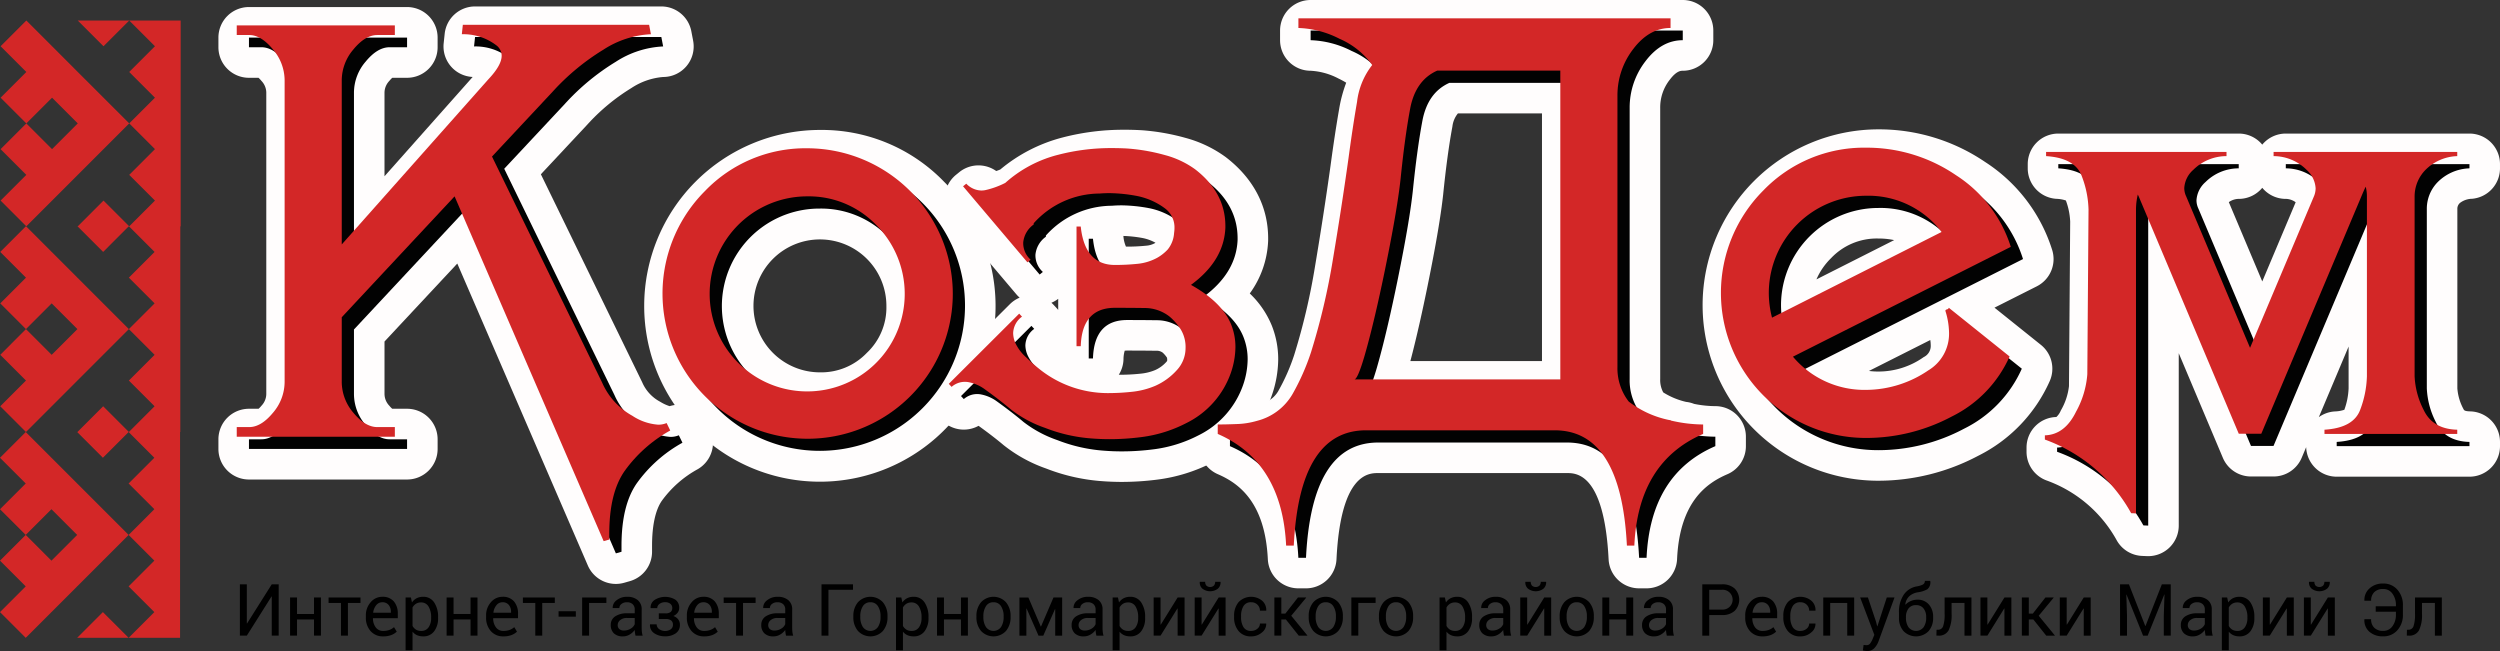
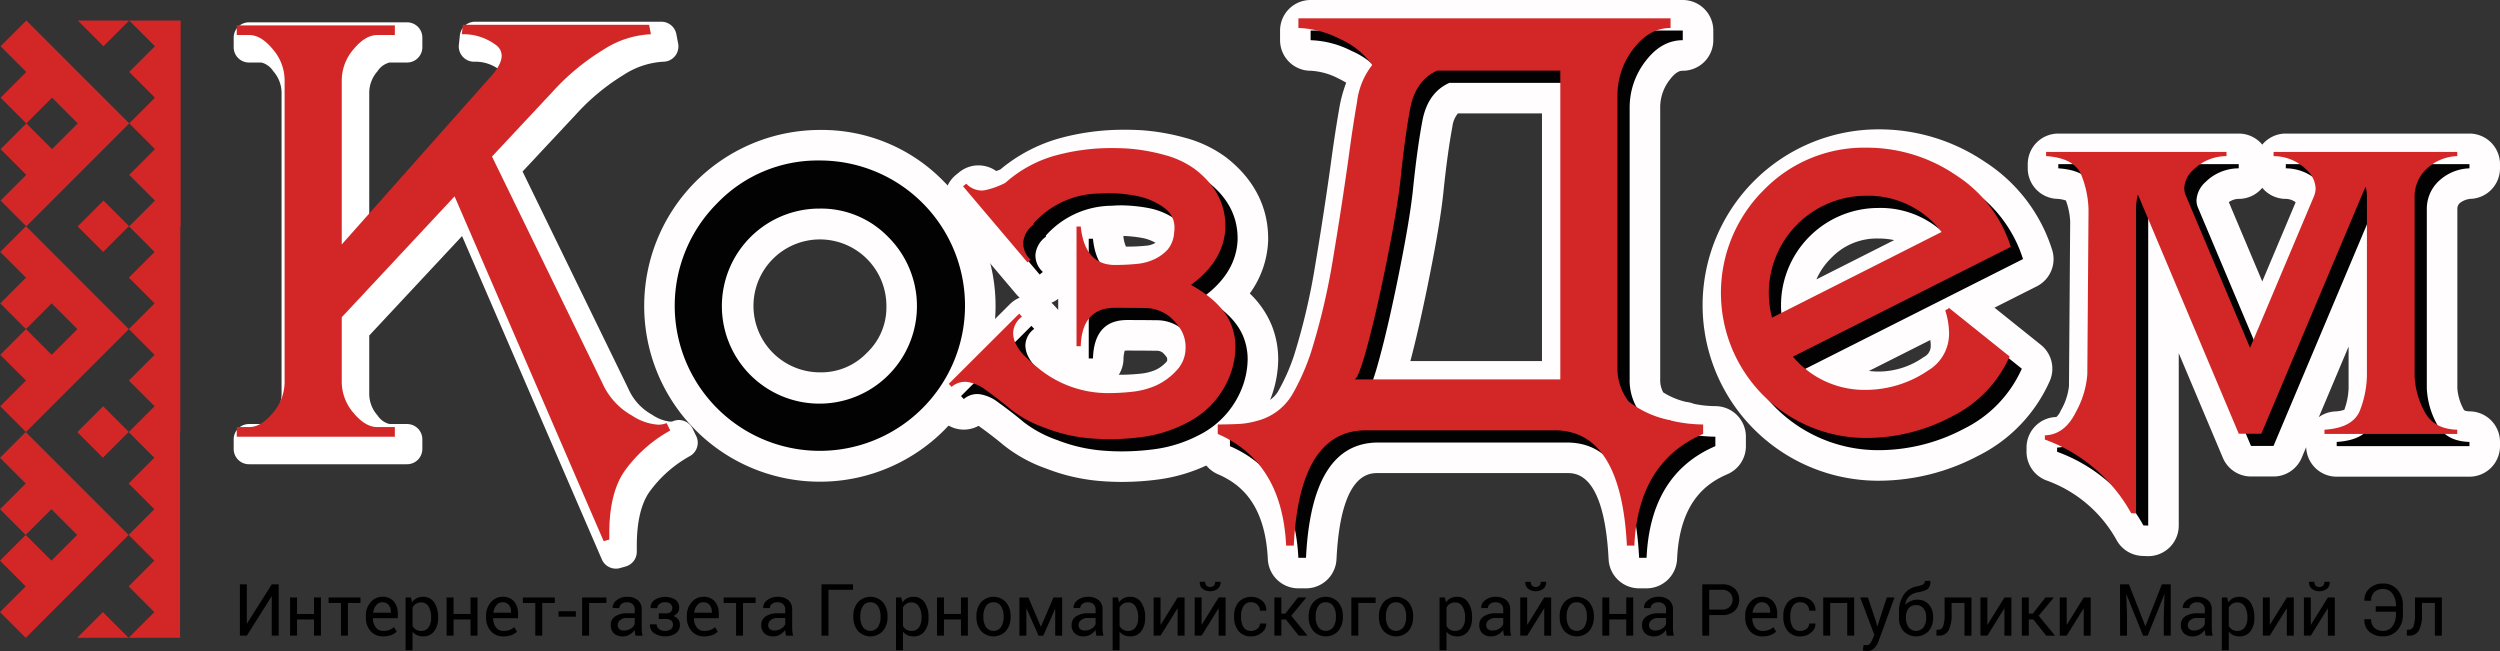
<svg xmlns="http://www.w3.org/2000/svg" id="Слой_1" data-name="Слой 1" viewBox="0 0 409.229 106.569">
  <rect x="0" y="0" width="409.229" height="106.569" fill="#333333" stroke="none" />
  <defs>
    <style>
      .cls-1 {
        fill: #d32727;
      }

      .cls-2 {
        fill: #fff;
      }

      .cls-3 {
        fill: #fffdfd;
      }

      .cls-4 {
        fill: #020202;
      }
    </style>
  </defs>
  <title>logo</title>
  <g>
    <path d="M374.576,172.08h1.137v8.401h-1.137v-6.405l-0.035-.011-4.045,6.416H369.36V172.08h1.137v6.399l0.035,0.012Z" transform="translate(-330.093 -76.433)" />
    <path d="M382.63,180.481h-1.136v-2.648h-2.781v2.648h-1.137v-6.243h1.137v2.7h2.781v-2.7H382.63v6.243Z" transform="translate(-330.093 -76.433)" />
    <path d="M389.104,175.132h-2.06v5.349h-1.137v-5.349h-2.031v-0.894h5.227v0.894Z" transform="translate(-330.093 -76.433)" />
    <path d="M392.826,180.602a2.633,2.633,0,0,1-2.074-.868,3.268,3.268,0,0,1-.77-2.253v-0.254a3.202,3.202,0,0,1,.793-2.219,2.444,2.444,0,0,1,1.878-.885,2.364,2.364,0,0,1,1.91.762,3.035,3.035,0,0,1,.646,2.031v0.71H391.158l-0.017.029a2.457,2.457,0,0,0,.456,1.476,1.455,1.455,0,0,0,1.229.578,2.859,2.859,0,0,0,1.013-.165,2.332,2.332,0,0,0,.753-0.453l0.444,0.739a2.649,2.649,0,0,1-.883.552A3.565,3.565,0,0,1,392.826,180.602Zm-0.173-5.585a1.233,1.233,0,0,0-.975.48,2.27,2.27,0,0,0-.496,1.205l0.011,0.029h2.879v-0.149a1.735,1.735,0,0,0-.357-1.116A1.278,1.278,0,0,0,392.653,175.017Z" transform="translate(-330.093 -76.433)" />
    <path d="M401.803,177.596a3.44,3.44,0,0,1-.646,2.178,2.136,2.136,0,0,1-1.783.828,2.476,2.476,0,0,1-1.013-.193,1.936,1.936,0,0,1-.741-0.58v3.052h-1.137v-8.643H397.355l0.179,0.808a2.059,2.059,0,0,1,.762-0.687,2.274,2.274,0,0,1,1.062-.236,2.074,2.074,0,0,1,1.803.92,4.161,4.161,0,0,1,.643,2.432v0.121Zm-1.136-.124a3.288,3.288,0,0,0-.419-1.743,1.356,1.356,0,0,0-1.232-.683,1.52,1.52,0,0,0-.837.222,1.666,1.666,0,0,0-.559.608v3.014a1.615,1.615,0,0,0,.559.603,1.574,1.574,0,0,0,.848.216,1.4,1.4,0,0,0,1.223-.591,2.59,2.59,0,0,0,.416-1.524v-0.121Z" transform="translate(-330.093 -76.433)" />
    <path d="M408.254,180.481h-1.136v-2.648H404.336v2.648h-1.137v-6.243h1.137v2.7h2.781v-2.7h1.136v6.243Z" transform="translate(-330.093 -76.433)" />
    <path d="M412.507,180.602a2.633,2.633,0,0,1-2.074-.868,3.268,3.268,0,0,1-.77-2.253v-0.254a3.202,3.202,0,0,1,.793-2.219,2.444,2.444,0,0,1,1.878-.885,2.364,2.364,0,0,1,1.91.762,3.035,3.035,0,0,1,.646,2.031v0.71h-4.05l-0.017.029a2.457,2.457,0,0,0,.456,1.476,1.455,1.455,0,0,0,1.229.578,2.859,2.859,0,0,0,1.013-.165,2.332,2.332,0,0,0,.753-0.453l0.444,0.739a2.649,2.649,0,0,1-.883.552A3.565,3.565,0,0,1,412.507,180.602Zm-0.173-5.585a1.233,1.233,0,0,0-.975.48,2.27,2.27,0,0,0-.496,1.205l0.011,0.029h2.879v-0.149a1.735,1.735,0,0,0-.357-1.116A1.278,1.278,0,0,0,412.334,175.017Z" transform="translate(-330.093 -76.433)" />
    <path d="M420.913,175.132h-2.06v5.349h-1.137v-5.349h-2.031v-0.894h5.227v0.894Z" transform="translate(-330.093 -76.433)" />
    <path d="M424.352,177.377h-2.827v-0.889h2.827v0.889Z" transform="translate(-330.093 -76.433)" />
    <path d="M429.354,175.132H426.521v5.349H425.384v-6.243h3.97v0.894Z" transform="translate(-330.093 -76.433)" />
    <path d="M434.12,180.481q-0.058-.282-0.089-0.499a3.661,3.661,0,0,1-.037-0.435,2.652,2.652,0,0,1-.828.753,2.114,2.114,0,0,1-1.099.303,2.038,2.038,0,0,1-1.486-.499,1.835,1.835,0,0,1-.511-1.376,1.613,1.613,0,0,1,.724-1.399,3.382,3.382,0,0,1,1.965-.505h1.235v-0.617a1.145,1.145,0,0,0-.335-0.868,1.313,1.313,0,0,0-.946-0.32,1.368,1.368,0,0,0-.892.28,0.842,0.842,0,0,0-.343.672h-1.085l-0.011-.035a1.51,1.51,0,0,1,.643-1.246,2.643,2.643,0,0,1,1.751-.565,2.578,2.578,0,0,1,1.708.539,1.912,1.912,0,0,1,.646,1.555v3.006a5.943,5.943,0,0,0,.035.646,3.36,3.36,0,0,0,.127.611h-1.171Zm-1.887-.837a2.026,2.026,0,0,0,1.114-.316,1.509,1.509,0,0,0,.646-0.725V177.59h-1.275a1.655,1.655,0,0,0-1.099.345,1.031,1.031,0,0,0-.413.811,0.852,0.852,0,0,0,.259.656A1.09,1.09,0,0,0,432.233,179.644Z" transform="translate(-330.093 -76.433)" />
    <path d="M439.019,176.834a1.294,1.294,0,0,0,.86-0.228,0.832,0.832,0,0,0,.259-0.661,0.864,0.864,0,0,0-.297-0.663,1.293,1.293,0,0,0-.897-0.271,1.422,1.422,0,0,0-.9.283,0.846,0.846,0,0,0-.364.687h-1.079l-0.011-.035a1.466,1.466,0,0,1,.655-1.307,3.231,3.231,0,0,1,3.413-.035,1.586,1.586,0,0,1,.617,1.341,1.281,1.281,0,0,1-.254.771,1.716,1.716,0,0,1-.71.551,1.687,1.687,0,0,1,.802.559,1.447,1.447,0,0,1,.277.895,1.612,1.612,0,0,1-.672,1.373,2.919,2.919,0,0,1-1.774.496,3.057,3.057,0,0,1-1.748-.493,1.552,1.552,0,0,1-.704-1.428l0.011-.035h1.079a0.972,0.972,0,0,0,.381.762,1.702,1.702,0,0,0,1.942.038,0.889,0.889,0,0,0,.343-0.712,0.869,0.869,0,0,0-.297-0.733,1.52,1.52,0,0,0-.932-0.231h-1.085v-0.923h1.085Z" transform="translate(-330.093 -76.433)" />
    <path d="M445.371,180.602a2.633,2.633,0,0,1-2.074-.868,3.268,3.268,0,0,1-.77-2.253v-0.254a3.202,3.202,0,0,1,.793-2.219,2.444,2.444,0,0,1,1.878-.885,2.364,2.364,0,0,1,1.91.762,3.035,3.035,0,0,1,.646,2.031v0.71H443.704l-0.017.029a2.457,2.457,0,0,0,.456,1.476,1.455,1.455,0,0,0,1.229.578,2.859,2.859,0,0,0,1.013-.165,2.332,2.332,0,0,0,.753-0.453l0.444,0.739a2.649,2.649,0,0,1-.883.552A3.565,3.565,0,0,1,445.371,180.602Zm-0.173-5.585a1.233,1.233,0,0,0-.975.48,2.27,2.27,0,0,0-.496,1.205l0.011,0.029h2.879v-0.149a1.735,1.735,0,0,0-.357-1.116A1.278,1.278,0,0,0,445.198,175.017Z" transform="translate(-330.093 -76.433)" />
    <path d="M453.778,175.132H451.719v5.349H450.582v-5.349H448.551v-0.894h5.227v0.894Z" transform="translate(-330.093 -76.433)" />
    <path d="M458.757,180.481q-0.058-.282-0.089-0.499a3.661,3.661,0,0,1-.037-0.435,2.652,2.652,0,0,1-.828.753,2.114,2.114,0,0,1-1.099.303,2.038,2.038,0,0,1-1.486-.499,1.835,1.835,0,0,1-.511-1.376,1.613,1.613,0,0,1,.724-1.399,3.382,3.382,0,0,1,1.965-.505h1.235v-0.617a1.145,1.145,0,0,0-.335-0.868,1.313,1.313,0,0,0-.946-0.32,1.368,1.368,0,0,0-.892.28,0.842,0.842,0,0,0-.343.672H455.03l-0.011-.035a1.51,1.51,0,0,1,.643-1.246,2.643,2.643,0,0,1,1.751-.565,2.578,2.578,0,0,1,1.708.539,1.912,1.912,0,0,1,.646,1.555v3.006a5.943,5.943,0,0,0,.035.646,3.36,3.36,0,0,0,.127.611h-1.171Zm-1.887-.837a2.026,2.026,0,0,0,1.114-.316,1.509,1.509,0,0,0,.646-0.725V177.59h-1.275a1.655,1.655,0,0,0-1.099.345,1.031,1.031,0,0,0-.413.811,0.852,0.852,0,0,0,.259.656A1.09,1.09,0,0,0,456.871,179.644Z" transform="translate(-330.093 -76.433)" />
    <path d="M469.72,172.975H465.704v7.506h-1.137V172.08h5.153v0.895Z" transform="translate(-330.093 -76.433)" />
    <path d="M469.778,177.302a3.436,3.436,0,0,1,.75-2.282,2.78,2.78,0,0,1,4.088-.003,3.427,3.427,0,0,1,.753,2.285v0.127a3.421,3.421,0,0,1-.75,2.284,2.792,2.792,0,0,1-4.088-.002,3.415,3.415,0,0,1-.753-2.282v-0.127Zm1.137,0.124a2.956,2.956,0,0,0,.418,1.636,1.512,1.512,0,0,0,2.478,0,2.94,2.94,0,0,0,.421-1.636v-0.127a2.932,2.932,0,0,0-.424-1.631,1.39,1.39,0,0,0-1.243-.651,1.372,1.372,0,0,0-1.232.651,2.964,2.964,0,0,0-.418,1.631v0.127Z" transform="translate(-330.093 -76.433)" />
    <path d="M482.079,177.596a3.44,3.44,0,0,1-.646,2.178,2.136,2.136,0,0,1-1.783.828,2.476,2.476,0,0,1-1.013-.193,1.936,1.936,0,0,1-.741-0.58v3.052h-1.137v-8.643h0.871l0.179,0.808a2.059,2.059,0,0,1,.762-0.687,2.274,2.274,0,0,1,1.062-.236,2.074,2.074,0,0,1,1.803.92,4.161,4.161,0,0,1,.643,2.432v0.121Zm-1.136-.124a3.288,3.288,0,0,0-.419-1.743,1.356,1.356,0,0,0-1.232-.683,1.52,1.52,0,0,0-.837.222,1.666,1.666,0,0,0-.559.608v3.014a1.615,1.615,0,0,0,.559.603,1.574,1.574,0,0,0,.848.216,1.4,1.4,0,0,0,1.223-.591,2.59,2.59,0,0,0,.416-1.524v-0.121Z" transform="translate(-330.093 -76.433)" />
    <path d="M488.529,180.481h-1.136v-2.648H484.612v2.648h-1.137v-6.243h1.137v2.7h2.781v-2.7h1.136v6.243Z" transform="translate(-330.093 -76.433)" />
    <path d="M489.926,177.302a3.436,3.436,0,0,1,.75-2.282,2.78,2.78,0,0,1,4.088-.003,3.427,3.427,0,0,1,.753,2.285v0.127a3.421,3.421,0,0,1-.75,2.284,2.792,2.792,0,0,1-4.088-.002,3.415,3.415,0,0,1-.753-2.282v-0.127Zm1.137,0.124a2.956,2.956,0,0,0,.418,1.636,1.512,1.512,0,0,0,2.478,0,2.94,2.94,0,0,0,.421-1.636v-0.127a2.932,2.932,0,0,0-.424-1.631,1.39,1.39,0,0,0-1.243-.651,1.372,1.372,0,0,0-1.232.651,2.964,2.964,0,0,0-.418,1.631v0.127Z" transform="translate(-330.093 -76.433)" />
    <path d="M500.461,178.992h0.035l2.043-4.754h1.42v6.243h-1.137v-4.333l-0.035-.011-1.916,4.345h-0.784l-1.95-4.443-0.035.012v4.431H496.965v-6.243h1.465Z" transform="translate(-330.093 -76.433)" />
    <path d="M509.561,180.481q-0.058-.282-0.089-0.499a3.661,3.661,0,0,1-.037-0.435,2.652,2.652,0,0,1-.828.753,2.114,2.114,0,0,1-1.099.303,2.038,2.038,0,0,1-1.486-.499,1.835,1.835,0,0,1-.511-1.376,1.613,1.613,0,0,1,.724-1.399,3.382,3.382,0,0,1,1.965-.505h1.235v-0.617a1.145,1.145,0,0,0-.335-0.868,1.313,1.313,0,0,0-.946-0.32,1.368,1.368,0,0,0-.892.28,0.842,0.842,0,0,0-.343.672h-1.085l-0.011-.035a1.51,1.51,0,0,1,.643-1.246,2.643,2.643,0,0,1,1.751-.565,2.578,2.578,0,0,1,1.708.539,1.912,1.912,0,0,1,.646,1.555v3.006a5.943,5.943,0,0,0,.035.646,3.36,3.36,0,0,0,.127.611h-1.171Zm-1.887-.837a2.026,2.026,0,0,0,1.114-.316,1.509,1.509,0,0,0,.646-0.725V177.59h-1.275a1.655,1.655,0,0,0-1.099.345,1.031,1.031,0,0,0-.413.811,0.852,0.852,0,0,0,.259.656A1.09,1.09,0,0,0,507.674,179.644Z" transform="translate(-330.093 -76.433)" />
    <path d="M517.54,177.596a3.44,3.44,0,0,1-.646,2.178,2.136,2.136,0,0,1-1.783.828,2.476,2.476,0,0,1-1.013-.193,1.936,1.936,0,0,1-.741-0.58v3.052h-1.137v-8.643h0.871l0.179,0.808a2.059,2.059,0,0,1,.762-0.687,2.274,2.274,0,0,1,1.062-.236,2.074,2.074,0,0,1,1.803.92,4.161,4.161,0,0,1,.643,2.432v0.121Zm-1.136-.124a3.288,3.288,0,0,0-.419-1.743,1.356,1.356,0,0,0-1.232-.683,1.52,1.52,0,0,0-.837.222,1.666,1.666,0,0,0-.559.608v3.014a1.615,1.615,0,0,0,.559.603,1.574,1.574,0,0,0,.848.216,1.4,1.4,0,0,0,1.223-.591,2.59,2.59,0,0,0,.416-1.524v-0.121Z" transform="translate(-330.093 -76.433)" />
    <path d="M522.86,174.238h1.137v6.243H522.86v-4.431l-0.035-.012-2.758,4.443h-1.131v-6.243H520.067v4.431l0.035,0.012Z" transform="translate(-330.093 -76.433)" />
    <path d="M529.576,174.238h1.137v6.243h-1.137v-4.431l-0.035-.012-2.758,4.443h-1.131v-6.243h1.131v4.431l0.035,0.012Zm0.3-2.568,0.012,0.035a1.335,1.335,0,0,1-.444,1.091,2.097,2.097,0,0,1-2.521,0,1.318,1.318,0,0,1-.439-1.091l0.012-.035h0.871a0.937,0.937,0,0,0,.196.617,0.927,0.927,0,0,0,1.241-.002,0.92,0.92,0,0,0,.202-0.615h0.871Z" transform="translate(-330.093 -76.433)" />
    <path d="M534.908,179.708a1.532,1.532,0,0,0,.995-0.349,1.064,1.064,0,0,0,.43-0.857h1.021l0.012,0.035a1.758,1.758,0,0,1-.719,1.437,2.62,2.62,0,0,1-1.739.629,2.525,2.525,0,0,1-2.083-.889,3.427,3.427,0,0,1-.722-2.233v-0.243a3.416,3.416,0,0,1,.724-2.224,2.843,2.843,0,0,1,3.872-.245,2.01,2.01,0,0,1,.672,1.587l-0.011.035H536.333a1.319,1.319,0,0,0-.404-0.972,1.391,1.391,0,0,0-1.021-.401,1.37,1.37,0,0,0-1.278.643,3.023,3.023,0,0,0-.384,1.576v0.242a3.062,3.062,0,0,0,.381,1.593A1.373,1.373,0,0,0,534.908,179.708Z" transform="translate(-330.093 -76.433)" />
    <path d="M540.579,177.833h-0.744v2.648h-1.137v-6.243h1.137V176.875h0.658l2.06-2.637h1.333l0.017,0.029-2.447,2.96,2.643,3.226-0.017.029H542.685Z" transform="translate(-330.093 -76.433)" />
    <path d="M544.318,177.302a3.436,3.436,0,0,1,.75-2.282,2.78,2.78,0,0,1,4.088-.003,3.427,3.427,0,0,1,.753,2.285v0.127a3.421,3.421,0,0,1-.75,2.284,2.792,2.792,0,0,1-4.088-.002,3.415,3.415,0,0,1-.753-2.282v-0.127Zm1.137,0.124a2.956,2.956,0,0,0,.418,1.636,1.512,1.512,0,0,0,2.478,0,2.94,2.94,0,0,0,.421-1.636v-0.127a2.932,2.932,0,0,0-.424-1.631,1.39,1.39,0,0,0-1.243-.651,1.372,1.372,0,0,0-1.232.651,2.964,2.964,0,0,0-.418,1.631v0.127Z" transform="translate(-330.093 -76.433)" />
    <path d="M555.269,175.132H552.436v5.349h-1.137v-6.243h3.97v0.894Z" transform="translate(-330.093 -76.433)" />
    <path d="M555.817,177.302a3.436,3.436,0,0,1,.75-2.282,2.78,2.78,0,0,1,4.088-.003,3.427,3.427,0,0,1,.753,2.285v0.127a3.421,3.421,0,0,1-.75,2.284,2.792,2.792,0,0,1-4.088-.002,3.415,3.415,0,0,1-.753-2.282v-0.127Zm1.137,0.124a2.956,2.956,0,0,0,.418,1.636,1.512,1.512,0,0,0,2.478,0,2.94,2.94,0,0,0,.421-1.636v-0.127a2.932,2.932,0,0,0-.424-1.631,1.39,1.39,0,0,0-1.243-.651,1.372,1.372,0,0,0-1.232.651,2.964,2.964,0,0,0-.418,1.631v0.127Z" transform="translate(-330.093 -76.433)" />
    <path d="M571.055,177.596a3.44,3.44,0,0,1-.646,2.178,2.136,2.136,0,0,1-1.783.828,2.476,2.476,0,0,1-1.013-.193,1.936,1.936,0,0,1-.741-0.58v3.052h-1.137v-8.643h0.871l0.179,0.808a2.059,2.059,0,0,1,.762-0.687,2.274,2.274,0,0,1,1.062-.236,2.074,2.074,0,0,1,1.803.92,4.161,4.161,0,0,1,.643,2.432v0.121Zm-1.136-.124a3.288,3.288,0,0,0-.419-1.743,1.356,1.356,0,0,0-1.232-.683,1.52,1.52,0,0,0-.837.222,1.666,1.666,0,0,0-.559.608v3.014a1.615,1.615,0,0,0,.559.603,1.574,1.574,0,0,0,.848.216,1.4,1.4,0,0,0,1.223-.591,2.59,2.59,0,0,0,.416-1.524v-0.121Z" transform="translate(-330.093 -76.433)" />
    <path d="M576.288,180.481q-0.058-.282-0.089-0.499a3.661,3.661,0,0,1-.037-0.435,2.652,2.652,0,0,1-.828.753,2.114,2.114,0,0,1-1.099.303,2.038,2.038,0,0,1-1.486-.499,1.835,1.835,0,0,1-.511-1.376,1.613,1.613,0,0,1,.724-1.399,3.382,3.382,0,0,1,1.965-.505h1.235v-0.617a1.145,1.145,0,0,0-.335-0.868,1.313,1.313,0,0,0-.946-0.32,1.368,1.368,0,0,0-.892.28,0.842,0.842,0,0,0-.343.672h-1.085l-0.011-.035a1.51,1.51,0,0,1,.643-1.246,2.643,2.643,0,0,1,1.751-.565,2.578,2.578,0,0,1,1.708.539,1.912,1.912,0,0,1,.646,1.555v3.006a5.943,5.943,0,0,0,.035.646,3.36,3.36,0,0,0,.127.611h-1.171Zm-1.887-.837a2.026,2.026,0,0,0,1.114-.316,1.509,1.509,0,0,0,.646-0.725V177.59h-1.275a1.655,1.655,0,0,0-1.099.345,1.031,1.031,0,0,0-.413.811,0.852,0.852,0,0,0,.259.656A1.09,1.09,0,0,0,574.402,179.644Z" transform="translate(-330.093 -76.433)" />
    <path d="M582.871,174.238h1.137v6.243h-1.137v-4.431l-0.035-.012-2.758,4.443h-1.131v-6.243h1.131v4.431l0.035,0.012Zm0.3-2.568,0.012,0.035a1.335,1.335,0,0,1-.444,1.091,2.097,2.097,0,0,1-2.521,0,1.318,1.318,0,0,1-.439-1.091l0.012-.035h0.871a0.937,0.937,0,0,0,.196.617,0.927,0.927,0,0,0,1.241-.002,0.92,0.92,0,0,0,.202-0.615h0.871Z" transform="translate(-330.093 -76.433)" />
    <path d="M585.399,177.302a3.436,3.436,0,0,1,.75-2.282,2.78,2.78,0,0,1,4.088-.003,3.427,3.427,0,0,1,.753,2.285v0.127a3.421,3.421,0,0,1-.75,2.284,2.792,2.792,0,0,1-4.088-.002,3.415,3.415,0,0,1-.753-2.282v-0.127Zm1.137,0.124a2.956,2.956,0,0,0,.418,1.636,1.512,1.512,0,0,0,2.478,0,2.94,2.94,0,0,0,.421-1.636v-0.127a2.932,2.932,0,0,0-.424-1.631,1.39,1.39,0,0,0-1.243-.651,1.372,1.372,0,0,0-1.232.651,2.964,2.964,0,0,0-.418,1.631v0.127Z" transform="translate(-330.093 -76.433)" />
    <path d="M597.435,180.481h-1.136v-2.648h-2.781v2.648h-1.137v-6.243h1.137v2.7h2.781v-2.7h1.136v6.243Z" transform="translate(-330.093 -76.433)" />
-     <path d="M602.933,180.481q-0.058-.282-0.089-0.499a3.661,3.661,0,0,1-.037-0.435,2.652,2.652,0,0,1-.828.753,2.114,2.114,0,0,1-1.099.303,2.038,2.038,0,0,1-1.486-.499,1.835,1.835,0,0,1-.511-1.376,1.613,1.613,0,0,1,.724-1.399,3.382,3.382,0,0,1,1.965-.505h1.235v-0.617a1.145,1.145,0,0,0-.335-0.868,1.313,1.313,0,0,0-.946-0.32,1.368,1.368,0,0,0-.892.28,0.842,0.842,0,0,0-.343.672h-1.085l-0.011-.035a1.51,1.51,0,0,1,.643-1.246,2.643,2.643,0,0,1,1.751-.565,2.578,2.578,0,0,1,1.708.539,1.912,1.912,0,0,1,.646,1.555v3.006a5.943,5.943,0,0,0,.035.646,3.36,3.36,0,0,0,.127.611h-1.171Zm-1.887-.837a2.026,2.026,0,0,0,1.114-.316,1.509,1.509,0,0,0,.646-0.725V177.59h-1.275a1.655,1.655,0,0,0-1.099.345,1.031,1.031,0,0,0-.413.811,0.852,0.852,0,0,0,.259.656A1.09,1.09,0,0,0,601.047,179.644Z" transform="translate(-330.093 -76.433)" />
+     <path d="M602.933,180.481q-0.058-.282-0.089-0.499a3.661,3.661,0,0,1-.037-0.435,2.652,2.652,0,0,1-.828.753,2.114,2.114,0,0,1-1.099.303,2.038,2.038,0,0,1-1.486-.499,1.835,1.835,0,0,1-.511-1.376,1.613,1.613,0,0,1,.724-1.399,3.382,3.382,0,0,1,1.965-.505h1.235v-0.617a1.145,1.145,0,0,0-.335-0.868,1.313,1.313,0,0,0-.946-0.32,1.368,1.368,0,0,0-.892.28,0.842,0.842,0,0,0-.343.672h-1.085l-0.011-.035a1.51,1.51,0,0,1,.643-1.246,2.643,2.643,0,0,1,1.751-.565,2.578,2.578,0,0,1,1.708.539,1.912,1.912,0,0,1,.646,1.555v3.006a5.943,5.943,0,0,0,.035.646,3.36,3.36,0,0,0,.127.611h-1.171m-1.887-.837a2.026,2.026,0,0,0,1.114-.316,1.509,1.509,0,0,0,.646-0.725V177.59h-1.275a1.655,1.655,0,0,0-1.099.345,1.031,1.031,0,0,0-.413.811,0.852,0.852,0,0,0,.259.656A1.09,1.09,0,0,0,601.047,179.644Z" transform="translate(-330.093 -76.433)" />
    <path d="M609.88,177.112v3.369h-1.137V172.08h3.214a2.949,2.949,0,0,1,2.088.692,2.616,2.616,0,0,1,0,3.655,2.974,2.974,0,0,1-2.088.684h-2.077Zm0-.895h2.077a1.626,1.626,0,1,0,0-3.242h-2.077v3.242Z" transform="translate(-330.093 -76.433)" />
    <path d="M618.616,180.602a2.633,2.633,0,0,1-2.074-.868,3.268,3.268,0,0,1-.77-2.253v-0.254a3.202,3.202,0,0,1,.793-2.219,2.444,2.444,0,0,1,1.878-.885,2.364,2.364,0,0,1,1.91.762,3.035,3.035,0,0,1,.646,2.031v0.71h-4.05l-0.017.029a2.457,2.457,0,0,0,.456,1.476,1.455,1.455,0,0,0,1.229.578,2.859,2.859,0,0,0,1.013-.165,2.332,2.332,0,0,0,.753-0.453l0.444,0.739a2.649,2.649,0,0,1-.883.552A3.565,3.565,0,0,1,618.616,180.602Zm-0.173-5.585a1.233,1.233,0,0,0-.975.48,2.27,2.27,0,0,0-.496,1.205l0.011,0.029h2.879v-0.149a1.735,1.735,0,0,0-.357-1.116A1.278,1.278,0,0,0,618.443,175.017Z" transform="translate(-330.093 -76.433)" />
    <path d="M624.813,179.708a1.532,1.532,0,0,0,.995-0.349,1.064,1.064,0,0,0,.43-0.857h1.021l0.012,0.035a1.758,1.758,0,0,1-.719,1.437,2.62,2.62,0,0,1-1.739.629,2.525,2.525,0,0,1-2.083-.889,3.427,3.427,0,0,1-.722-2.233v-0.243a3.416,3.416,0,0,1,.724-2.224,2.843,2.843,0,0,1,3.872-.245,2.01,2.01,0,0,1,.672,1.587l-0.011.035h-1.027a1.319,1.319,0,0,0-.404-0.972,1.391,1.391,0,0,0-1.021-.401,1.37,1.37,0,0,0-1.278.643,3.023,3.023,0,0,0-.384,1.576v0.242a3.062,3.062,0,0,0,.381,1.593A1.373,1.373,0,0,0,624.813,179.708Z" transform="translate(-330.093 -76.433)" />
    <path d="M633.606,180.481h-1.137v-5.349h-2.787v5.349h-1.137v-6.243h5.06v6.243Z" transform="translate(-330.093 -76.433)" />
    <path d="M637.171,178.167l0.202,0.784h0.035l1.535-4.714h1.264L637.581,181.439a3.243,3.243,0,0,1-.678,1.096,1.563,1.563,0,0,1-1.192.467,2.465,2.465,0,0,1-.352-0.032q-0.214-.032-0.329-0.06l0.116-.895a1.48,1.48,0,0,1,.205.012q0.239,0.017.303,0.017a0.703,0.703,0,0,0,.595-0.323,3.365,3.365,0,0,0,.387-0.716l0.271-.652-2.319-6.116H635.856Z" transform="translate(-330.093 -76.433)" />
    <path d="M643.951,174.596a2.375,2.375,0,0,1,1.887.793,2.981,2.981,0,0,1,.692,2.034v0.127a3.209,3.209,0,0,1-.75,2.198,2.872,2.872,0,0,1-4.088-.001,3.207,3.207,0,0,1-.753-2.201v-0.809a5.016,5.016,0,0,1,.776-2.947,3.242,3.242,0,0,1,2.08-1.358,3.608,3.608,0,0,0,1.053-.313,0.632,0.632,0,0,0,.326-0.598h0.877l0.012,0.035a1.448,1.448,0,0,1-.479,1.333,4.428,4.428,0,0,1-1.575.502,2.748,2.748,0,0,0-1.344.606,2.12,2.12,0,0,0-.687,1.39l0.023,0.029a2.589,2.589,0,0,1,.854-0.591A2.676,2.676,0,0,1,643.951,174.596Zm-0.225.894a1.442,1.442,0,0,0-1.229.553,2.233,2.233,0,0,0-.415,1.381v0.127a2.693,2.693,0,0,0,.415,1.548,1.561,1.561,0,0,0,2.475,0,2.665,2.665,0,0,0,.421-1.548v-0.127a2.201,2.201,0,0,0-.424-1.381A1.471,1.471,0,0,0,643.726,175.49Z" transform="translate(-330.093 -76.433)" />
    <path d="M652.802,174.238v6.243h-1.137v-5.349H649.553v1.767a5.733,5.733,0,0,1-.49,2.715,1.764,1.764,0,0,1-1.674.866h-0.323l0.023-.958,0.237-.006a0.852,0.852,0,0,0,.845-0.593,5.943,5.943,0,0,0,.239-2.015v-2.671h4.391Z" transform="translate(-330.093 -76.433)" />
    <path d="M658.202,174.238h1.137v6.243h-1.137v-4.431l-0.035-.012-2.758,4.443H654.279v-6.243h1.131v4.431l0.035,0.012Z" transform="translate(-330.093 -76.433)" />
    <path d="M662.934,177.833h-0.744v2.648h-1.137v-6.243h1.137V176.875h0.658l2.06-2.637h1.333l0.017,0.029-2.447,2.96,2.643,3.226-0.017.029H665.04Z" transform="translate(-330.093 -76.433)" />
    <path d="M671.184,174.238h1.137v6.243h-1.137v-4.431l-0.035-.012-2.758,4.443H667.261v-6.243h1.131v4.431l0.035,0.012Z" transform="translate(-330.093 -76.433)" />
    <path d="M678.581,172.08l2.677,6.826h0.035l2.677-6.826h1.454v8.401h-1.137v-3.323l0.116-3.416-0.029-.006-2.723,6.745h-0.756l-2.712-6.728-0.029.006,0.11,3.399v3.323h-1.137V172.08h1.454Z" transform="translate(-330.093 -76.433)" />
    <path d="M691.13,180.481q-0.058-.282-0.089-0.499a3.661,3.661,0,0,1-.037-0.435,2.652,2.652,0,0,1-.828.753,2.114,2.114,0,0,1-1.099.303,2.038,2.038,0,0,1-1.486-.499,1.835,1.835,0,0,1-.511-1.376,1.613,1.613,0,0,1,.724-1.399,3.382,3.382,0,0,1,1.965-.505h1.235v-0.617a1.145,1.145,0,0,0-.335-0.868,1.313,1.313,0,0,0-.946-0.32,1.368,1.368,0,0,0-.892.28,0.842,0.842,0,0,0-.343.672h-1.085l-0.011-.035a1.51,1.51,0,0,1,.643-1.246,2.643,2.643,0,0,1,1.751-.565,2.578,2.578,0,0,1,1.708.539,1.912,1.912,0,0,1,.646,1.555v3.006a5.943,5.943,0,0,0,.035.646,3.36,3.36,0,0,0,.127.611h-1.171Zm-1.887-.837a2.026,2.026,0,0,0,1.114-.316,1.509,1.509,0,0,0,.646-0.725V177.59h-1.275a1.655,1.655,0,0,0-1.099.345,1.031,1.031,0,0,0-.413.811,0.852,0.852,0,0,0,.259.656A1.09,1.09,0,0,0,689.244,179.644Z" transform="translate(-330.093 -76.433)" />
    <path d="M699.11,177.596a3.44,3.44,0,0,1-.646,2.178,2.136,2.136,0,0,1-1.783.828,2.476,2.476,0,0,1-1.013-.193,1.936,1.936,0,0,1-.741-0.58v3.052h-1.137v-8.643h0.871l0.179,0.808a2.059,2.059,0,0,1,.762-0.687,2.274,2.274,0,0,1,1.062-.236,2.074,2.074,0,0,1,1.803.92,4.161,4.161,0,0,1,.643,2.432v0.121Zm-1.136-.124a3.288,3.288,0,0,0-.419-1.743,1.356,1.356,0,0,0-1.232-.683,1.52,1.52,0,0,0-.837.222,1.666,1.666,0,0,0-.559.608v3.014a1.615,1.615,0,0,0,.559.603,1.574,1.574,0,0,0,.848.216,1.4,1.4,0,0,0,1.223-.591,2.59,2.59,0,0,0,.416-1.524v-0.121Z" transform="translate(-330.093 -76.433)" />
    <path d="M704.43,174.238h1.137v6.243h-1.137v-4.431l-0.035-.012-2.758,4.443h-1.131v-6.243h1.131v4.431l0.035,0.012Z" transform="translate(-330.093 -76.433)" />
    <path d="M711.146,174.238h1.137v6.243h-1.137v-4.431l-0.035-.012-2.758,4.443H707.222v-6.243h1.131v4.431l0.035,0.012Zm0.3-2.568,0.012,0.035a1.335,1.335,0,0,1-.444,1.091,2.097,2.097,0,0,1-2.521,0,1.318,1.318,0,0,1-.439-1.091l0.012-.035h0.871a0.937,0.937,0,0,0,.196.617,0.927,0.927,0,0,0,1.241-.002,0.92,0.92,0,0,0,.202-0.615h0.871Z" transform="translate(-330.093 -76.433)" />
    <path d="M717.135,174.769l-0.012-.035a2.515,2.515,0,0,1,.828-1.976,3.158,3.158,0,0,1,2.253-.805,2.969,2.969,0,0,1,2.325,1.013,3.718,3.718,0,0,1,.9,2.565v1.494a3.703,3.703,0,0,1-.9,2.565,2.975,2.975,0,0,1-2.325,1.007,3.268,3.268,0,0,1-2.268-.756,2.49,2.49,0,0,1-.814-2.014l0.012-.035h1.09a1.884,1.884,0,0,0,.514,1.399,1.989,1.989,0,0,0,1.465.511,1.795,1.795,0,0,0,1.514-.763,3.097,3.097,0,0,0,.568-1.903v-0.467H718.976v-0.894h3.312v-0.144a3.132,3.132,0,0,0-.568-1.913,1.789,1.789,0,0,0-1.514-.77,1.982,1.982,0,0,0-1.465.514,1.901,1.901,0,0,0-.514,1.408h-1.09Z" transform="translate(-330.093 -76.433)" />
    <path d="M729.8,174.238v6.243h-1.137v-5.349H726.552v1.767a5.733,5.733,0,0,1-.49,2.715,1.764,1.764,0,0,1-1.674.866h-0.323l0.023-.958,0.237-.006a0.852,0.852,0,0,0,.845-0.593,5.943,5.943,0,0,0,.239-2.015v-2.671h4.391Z" transform="translate(-330.093 -76.433)" />
  </g>
  <g>
    <polygon class="cls-1" points="12.632 79.141 8.422 74.931 4.211 70.72 0 74.931 4.211 79.141 0 83.352 4.211 87.563 8.422 83.352 12.632 87.563 8.422 91.774 4.211 87.563 0 91.774 4.211 95.985 0 100.195 4.211 104.406 8.422 100.195 12.632 95.985 16.843 91.774 21.054 87.563 16.843 83.352 12.632 79.141" />
    <polygon class="cls-1" points="16.843 74.931 21.054 70.72 12.632 70.72 16.843 74.931" />
    <polygon class="cls-1" points="12.632 104.406 21.054 104.406 16.843 100.195 12.632 104.406" />
    <polygon class="cls-1" points="21.054 95.985 25.265 100.195 21.054 104.406 29.475 104.406 29.475 70.72 21.054 70.72 25.265 74.931 21.054 79.141 25.265 83.352 21.054 87.563 25.265 91.774 21.054 95.985" />
    <polygon class="cls-1" points="12.672 45.45 8.461 41.239 4.25 37.028 0.04 41.239 4.25 45.45 0.04 49.66 4.25 53.871 8.461 49.66 12.672 53.871 8.461 58.082 4.25 53.871 0.04 58.082 4.25 62.293 0.04 66.503 4.25 70.714 8.461 66.503 12.672 62.293 16.883 58.082 21.094 53.871 16.883 49.66 12.672 45.45" />
    <polygon class="cls-1" points="12.672 70.714 21.094 70.714 16.883 66.503 12.672 70.714" />
    <polygon class="cls-1" points="12.73 11.781 8.52 7.57 4.309 3.359 0.098 7.57 4.309 11.781 0.098 15.991 4.309 20.202 8.52 15.991 12.73 20.202 8.52 24.413 4.309 20.202 0.098 24.413 4.309 28.624 0.098 32.835 4.309 37.045 8.52 32.835 12.73 28.624 16.941 24.413 21.152 20.202 16.941 15.991 12.73 11.781" />
    <polygon class="cls-1" points="21.152 3.359 12.73 3.359 16.941 7.57 21.152 3.359" />
    <polygon class="cls-1" points="21.152 11.781 25.363 15.992 21.152 20.202 25.363 24.413 21.152 28.624 25.363 32.835 21.169 37.028 21.134 37.028 16.941 32.835 12.748 37.028 12.672 37.028 16.883 41.239 21.076 37.045 21.111 37.045 25.304 41.239 21.094 45.45 25.304 49.66 21.094 53.871 25.304 58.082 21.094 62.293 25.304 66.503 21.094 70.714 29.515 70.714 29.515 37.045 29.573 37.045 29.573 3.359 21.152 3.359 25.363 7.57 21.152 11.781" />
  </g>
  <g>
    <g>
      <path class="cls-2" d="M430.906,169.515a2.501,2.501,0,0,1-2.294-1.508L405.728,115.073l-15.194,16.277v9.585a5.328,5.328,0,0,0,1.35,3.491,3.285,3.285,0,0,0,1.978,1.417h2.865a2.5,2.5,0,0,1,2.5,2.5v1.581a2.5,2.5,0,0,1-2.5,2.5H370.846a2.5,2.5,0,0,1-2.5-2.5v-1.581a2.5,2.5,0,0,1,2.5-2.5h2.042a3.296,3.296,0,0,0,1.945-1.418,5.326,5.326,0,0,0,1.35-3.491V91.575a5.35,5.35,0,0,0-1.356-3.481,3.298,3.298,0,0,0-1.939-1.427h-2.042a2.5,2.5,0,0,1-2.5-2.5V82.586a2.5,2.5,0,0,1,2.5-2.5h25.881a2.5,2.5,0,0,1,2.5,2.5V84.167a2.5,2.5,0,0,1-2.5,2.5H393.862a3.285,3.285,0,0,0-1.972,1.428,5.348,5.348,0,0,0-1.356,3.481v20.289l19.635-22.113a7.066,7.066,0,0,0,1.489-2.03,6.446,6.446,0,0,0-3.966-1.186,2.499,2.499,0,0,1-2.486-2.764l0.165-1.547a2.5,2.5,0,0,1,2.486-2.236h30.492a2.5,2.5,0,0,1,2.456,2.03l0.296,1.547a2.5,2.5,0,0,1-2.456,2.97,13.22,13.22,0,0,0-6.469,2.157,35.424,35.424,0,0,0-7.771,6.433l-8.772,9.382,17.292,35.499c0.019,0.038.036,0.077,0.053,0.116a8.936,8.936,0,0,0,3.907,4.224,6.311,6.311,0,0,0,2.947,1.104,1.07,1.07,0,0,0,.411-0.067,2.499,2.499,0,0,1,3.221,1.209l0.593,1.218a2.5,2.5,0,0,1-.992,3.255,20.297,20.297,0,0,0-6.7,5.934c-1.351,1.963-2.034,4.909-2.034,8.764v0.988a2.501,2.501,0,0,1-1.812,2.404l-0.922.264A2.498,2.498,0,0,1,430.906,169.515Z" transform="translate(-330.093 -76.433)" />
-       <path class="cls-3" d="M438.348,82.487l0.296,1.547a15.538,15.538,0,0,0-7.738,2.503,37.718,37.718,0,0,0-8.331,6.882L412.631,104.055l18.045,37.044a11.441,11.441,0,0,0,4.939,5.4,8.749,8.749,0,0,0,4.215,1.449,3.521,3.521,0,0,0,1.383-.264l0.593,1.218a22.66,22.66,0,0,0-7.508,6.685q-2.47,3.589-2.47,10.175v0.988l-0.922.264-24.4-56.439L388.034,130.365v10.57a7.795,7.795,0,0,0,1.926,5.087q1.926,2.321,3.902,2.321h2.865v1.581H370.846V148.344h2.042q1.942,0,3.869-2.321a7.795,7.795,0,0,0,1.926-5.087V91.575a7.817,7.817,0,0,0-1.926-5.071q-1.926-2.338-3.869-2.338h-2.042V82.586h25.881v1.581h-2.865q-1.975,0-3.902,2.338A7.817,7.817,0,0,0,388.034,91.575v26.87l24.004-27.034q2.174-2.304,2.173-3.853a2.16,2.16,0,0,0-.922-1.745,8.891,8.891,0,0,0-5.598-1.778l0.165-1.547h30.492m0-5h-30.492a5,5,0,0,0-4.972,4.471l-0.165,1.547a5,5,0,0,0,4.746,5.524l-14.432,16.254V91.575a2.817,2.817,0,0,1,.786-1.892,4.508,4.508,0,0,1,.487-0.517h2.42a5,5,0,0,0,5-5V82.586a5,5,0,0,0-5-5H370.846a5,5,0,0,0-5,5v1.581a5,5,0,0,0,5,5H372.412a4.679,4.679,0,0,1,.485.517,2.817,2.817,0,0,1,.785,1.891v49.36a2.799,2.799,0,0,1-.774,1.895,4.627,4.627,0,0,1-.486.514h-1.576a5,5,0,0,0-5,5v1.581a5,5,0,0,0,5,5h25.881a5,5,0,0,0,5-5V148.344a5,5,0,0,0-5-5H394.297a4.437,4.437,0,0,1-.489-0.514,2.799,2.799,0,0,1-.774-1.894v-8.599l11.915-12.764,21.368,49.427a4.996,4.996,0,0,0,5.964,2.823l0.922-.264a5,5,0,0,0,3.625-4.807v-0.988c0-3.292.549-5.83,1.589-7.34a17.856,17.856,0,0,1,5.9-5.196,5,5,0,0,0,1.984-6.511l-0.593-1.218a4.996,4.996,0,0,0-6.002-2.58,7.048,7.048,0,0,1-1.562-.73,6.525,6.525,0,0,1-2.869-3.045q-0.05-.117-0.106-0.232l-16.539-33.952,7.595-8.124a32.958,32.958,0,0,1,7.217-5.989,11.029,11.029,0,0,1,5.2-1.811,5,5,0,0,0,4.911-5.941l-0.296-1.547a5,5,0,0,0-4.911-4.059h0Z" transform="translate(-330.093 -76.433)" />
    </g>
    <g>
      <path class="cls-2" d="M464.284,152.754a26.261,26.261,0,0,1-18.567-44.812,26.274,26.274,0,0,1,44.841,18.571A26.335,26.335,0,0,1,464.284,152.754Zm0-39.678a13.465,13.465,0,1,0,9.461,3.943A12.778,12.778,0,0,0,464.284,113.075Z" transform="translate(-330.093 -76.433)" />
      <path class="cls-3" d="M464.284,102.705a23.75,23.75,0,0,1,16.793,40.568A23.743,23.743,0,0,1,447.491,109.702a22.797,22.797,0,0,1,16.793-6.998m0,39.679a15.881,15.881,0,1,0-11.245-4.643,15.368,15.368,0,0,0,11.245,4.643m0-44.679a28.807,28.807,0,0,0-28.741,28.807A28.758,28.758,0,1,0,484.617,106.171,27.805,27.805,0,0,0,464.284,97.705h0Zm0,39.679a10.879,10.879,0,1,1,10.905-10.872,10.208,10.208,0,0,1-3.199,7.68,10.326,10.326,0,0,1-7.706,3.191h0Z" transform="translate(-330.093 -76.433)" />
    </g>
    <g>
      <path class="cls-2" d="M513.743,152.819c-0.981,0-1.962-.036-2.916-0.105a28.715,28.715,0,0,1-8.606-1.927,21.266,21.266,0,0,1-6.209-3.381c-1.208-1.019-2.658-2.136-4.308-3.322a4.126,4.126,0,0,0-1.554-.644s-0.061-.006-0.116-0.006a0.904,0.904,0,0,0-.604.27,2.5,2.5,0,0,1-3.397-.241l-0.461-.494a2.5,2.5,0,0,1,.063-3.476l11.525-11.492a2.501,2.501,0,0,1,1.765-.729l0.045,0a2.499,2.499,0,0,1,1.783.794l0.461,0.494a2.5,2.5,0,0,1-.246,3.641,1.018,1.018,0,0,0-.531.765,1.776,1.776,0,0,0,.23.76c0.017,0.033.033,0.067,0.048,0.101a4.981,4.981,0,0,0,1.094,1.304,25.882,25.882,0,0,0,1.944,1.723,15.35,15.35,0,0,0,9.628,3.425h0.132a34.492,34.492,0,0,0,3.605-.2,10.735,10.735,0,0,0,3.086-.786,7.792,7.792,0,0,0,2.651-1.928,2.801,2.801,0,0,0,.802-1.929,3.167,3.167,0,0,0-.419-1.783,6.908,6.908,0,0,0-1.261-1.449,4.101,4.101,0,0,0-2.573-.855q-2.352-.031-4.805-0.032c-1.569,0-2.987.296-3.099,3.867a2.5,2.5,0,0,1-2.499,2.422h-0.691a2.5,2.5,0,0,1-2.5-2.5V115.514a2.493,2.493,0,0,1,.312-1.21,15.653,15.653,0,0,0-2.584,1.987,2.495,2.495,0,0,1-.606.784,2.248,2.248,0,0,0-.848,1.073v0.132a1.139,1.139,0,0,0,.434.849,2.5,2.5,0,0,1-.139,3.758l-0.527.428a2.5,2.5,0,0,1-3.485-.325L487.83,110.544a2.5,2.5,0,0,1,.332-3.555l0.527-.428a2.5,2.5,0,0,1,3.319.147,1.043,1.043,0,0,0,.727.412,0.777,0.777,0,0,0,.187-0.025,11.741,11.741,0,0,0,2.291-.8,23.322,23.322,0,0,1,9.452-4.941,37.179,37.179,0,0,1,9.44-1.181c0.852,0,1.727.023,2.601,0.069a33.697,33.697,0,0,1,6.721,1.16,17.478,17.478,0,0,1,5.778,2.728c3.971,3.05,5.972,6.853,5.972,11.318,0,0-.001.335-0.002,0.371a13.476,13.476,0,0,1-3.989,8.954,14.011,14.011,0,0,1,4.771,5.888,12.368,12.368,0,0,1,.868,4.577,15.824,15.824,0,0,1-.889,5.048,17.001,17.001,0,0,1-8.495,9.618,24.581,24.581,0,0,1-8.27,2.565A43.365,43.365,0,0,1,513.743,152.819Zm-4.613-39.802a2.5,2.5,0,0,1,2.357,2.236c0.424,4.05,2.106,4.05,3.111,4.05a33.726,33.726,0,0,0,3.402-.168,5.927,5.927,0,0,0,2.282-.679,4.695,4.695,0,0,0,1.139-.902,2.597,2.597,0,0,0,.377-1.297,3.389,3.389,0,0,0,.046-0.512,1.393,1.393,0,0,0-.594-1.23,8.944,8.944,0,0,0-3.593-1.562,23.118,23.118,0,0,0-4.017-.405c-0.423 0-.881,0.02-1.339,0.058A20.06,20.06,0,0,0,509.13,113.018Z" transform="translate(-330.093 -76.433)" />
      <path class="cls-3" d="M514.105,102.672q1.218,0,2.47.066a30.949,30.949,0,0,1,6.174,1.07,14.941,14.941,0,0,1,4.956,2.322q4.972,3.82,4.972,9.318v0.264q-0.231,5.401-5.631,9.352,5.137,2.865,6.586,6.52a9.838,9.838,0,0,1,.691,3.655,13.275,13.275,0,0,1-.757,4.248,14.489,14.489,0,0,1-7.277,8.199,22.004,22.004,0,0,1-7.442,2.305,40.676,40.676,0,0,1-5.104.329q-1.384,0-2.733-.099a26.091,26.091,0,0,1-7.837-1.745,19.282,19.282,0,0,1-5.548-2.98q-1.894-1.597-4.462-3.441a6.526,6.526,0,0,0-2.469-1.054,3.295,3.295,0,0,0-2.832.758l-0.461-.494,11.525-11.492,0.461,0.494a3.443,3.443,0,0,0-1.449,2.7,4.208,4.208,0,0,0,.494,1.877,7.296,7.296,0,0,0,1.646,2.091,28.214,28.214,0,0,0,2.141,1.894,17.929,17.929,0,0,0,11.163,3.951h0.132a36.745,36.745,0,0,0,3.869-.214,13.162,13.162,0,0,0,3.803-.972,10.394,10.394,0,0,0,3.54-2.568,5.276,5.276,0,0,0,1.432-3.589,5.538,5.538,0,0,0-.856-3.194,9.32,9.32,0,0,0-1.745-1.976,6.589,6.589,0,0,0-4.116-1.416q-2.371-.032-4.84-0.033-5.401,0-5.598,6.289h-0.691V115.514h0.691q0.658,6.29,5.598,6.29a36.104,36.104,0,0,0,3.655-.181,8.451,8.451,0,0,0,3.227-.972,7.171,7.171,0,0,0,1.762-1.383,4.736,4.736,0,0,0,1.038-2.7,5.467,5.467,0,0,0,.065-0.823,3.871,3.871,0,0,0-1.547-3.194,11.375,11.375,0,0,0-4.61-2.042,25.586,25.586,0,0,0-4.511-.461q-0.79,0-1.581.065a14.565,14.565,0,0,0-10.801,4.874v0.198a4.079,4.079,0,0,0-1.712,2.963v0.132a3.654,3.654,0,0,0,1.218,2.667l-0.527.428-10.537-12.447,0.527-.428a3.504,3.504,0,0,0,2.47,1.12,3.266,3.266,0,0,0,.79-0.099,13.778,13.778,0,0,0,3.128-1.153,20.498,20.498,0,0,1,8.693-4.61,34.457,34.457,0,0,1,8.759-1.086m0-5a39.615,39.615,0,0,0-10.025,1.25c-0.032.008-.064,0.017-0.096,0.026a26.059,26.059,0,0,0-10.15,5.228q-0.317.136-.67,0.252a5.03,5.03,0,0,0-2.906-.923,4.974,4.974,0,0,0-3.146,1.115l-0.527.428a5,5,0,0,0-.663,7.111L496.459,124.606a5.05,5.05,0,0,0,.543.55,4.997,4.997,0,0,0-1.608,1.075l-11.525,11.492a5,5,0,0,0-.126,6.951l0.461,0.494a5.002,5.002,0,0,0,6.071.968q2.41,1.734,4.125,3.181a23.754,23.754,0,0,0,6.936,3.809,31.242,31.242,0,0,0,9.269,2.077c1.053,0.077,2.095.115,3.137,0.115a45.874,45.874,0,0,0,5.731-.369,27.109,27.109,0,0,0,9.137-2.837,19.389,19.389,0,0,0,9.664-10.944l0.029-.083a18.306,18.306,0,0,0,1.021-5.849,14.864,14.864,0,0,0-1.043-5.496,15.19,15.19,0,0,0-3.61-5.268,15.685,15.685,0,0,0,3.002-8.549q0.005-.107.005-0.213v-0.264c0-5.209-2.395-9.802-6.926-13.283l-0.046-.035a19.953,19.953,0,0,0-6.599-3.135,36.101,36.101,0,0,0-7.171-1.245c-0.032-.002-0.065-0.004-0.097-0.006-0.918-.048-1.837-0.073-2.733-0.073h0Zm0.294,19.123a5.173,5.173,0,0,1-.418-1.739,20.615,20.615,0,0,1,3.199.351,7.208,7.208,0,0,1,2.053.761,1.721,1.721,0,0,1-.164.103,3.467,3.467,0,0,1-1.321.377,31.22,31.22,0,0,1-3.149.156c-0.083,0-.149-0.004-0.2-0.009h0Zm-12.201,9.197a4.99,4.99,0,0,0,1.112-.643v1.819q-0.127-.161-0.268-0.312l-0.461-.494a5.022,5.022,0,0,0-.383-0.369h0Zm12.001,7.848a3.031,3.031,0,0,1,.4-0.023q2.435,0,4.772.032a1.615,1.615,0,0,1,1.05.313,4.492,4.492,0,0,1,.698.824,2.149,2.149,0,0,1,.037.45,0.571,0.571,0,0,1-.17.268,5.381,5.381,0,0,1-1.815,1.311,8.134,8.134,0,0,1-2.316.577,31.87,31.87,0,0,1-3.344.186h-0.132q-0.076,0-.152-0.001a4.978,4.978,0,0,0,.77-2.515,5.089,5.089,0,0,1,.201-1.422h0Z" transform="translate(-330.093 -76.433)" />
    </g>
    <g>
      <path class="cls-2" d="M598.403,170.238a2.5,2.5,0,0,1-2.497-2.374c-0.835-16.494-7.225-16.494-9.325-16.494H555.695c-2.107,0-8.519,0-9.324,16.49a2.5,2.5,0,0,1-2.497,2.378h-1.251a2.5,2.5,0,0,1-2.497-2.38c-0.394-8.173-3.564-13.44-9.695-16.102a2.5,2.5,0,0,1-1.504-2.293v-1.548a2.5,2.5,0,0,1,2.5-2.5q1.243,0,2.899-.064a10.864,10.864,0,0,0,2.829-.431,6.905,6.905,0,0,0,4.348-3.229,35.03,35.03,0,0,0,2.827-6.407,108.729,108.729,0,0,0,3.5-14.898c0.939-5.606,1.789-11.117,2.524-16.38,0.464-3.468.94-6.608,1.413-9.319a17.086,17.086,0,0,1,1.805-5.48,12.731,12.731,0,0,0-3.301-2.174,13.44,13.44,0,0,0-5.64-1.518,2.5,2.5,0,0,1-2.5-2.5V81.434a2.5,2.5,0,0,1,2.5-2.5h60.917a2.5,2.5,0,0,1,2.5,2.5v1.581a2.5,2.5,0,0,1-2.5,2.5c-0.966,0-2.442.252-4.101,2.437a9.849,9.849,0,0,0-2.092,6.16v44.354a6.512,6.512,0,0,0,1.156,3.949,14.236,14.236,0,0,0,5.339,2.326,2.756,2.756,0,0,1,.44.124,20.796,20.796,0,0,0,4.592.552,2.5,2.5,0,0,1,2.5,2.5v1.548a2.5,2.5,0,0,1-1.512,2.296c-6.19,2.663-9.38,7.927-9.752,16.092a2.5,2.5,0,0,1-2.498,2.386h-1.219Zm-13.399-32.199V92.495H567.935c-0.948.531-2.066,1.592-2.554,4.2-0.566,3.021-1.082,6.812-1.534,11.268-0.271,2.487-.769,5.664-1.479,9.46-0.706,3.77-1.465,7.472-2.257,11.003-0.798,3.559-1.576,6.641-2.312,9.16-0.045.152-.09,0.304-0.136,0.454h27.341Z" transform="translate(-330.093 -76.433)" />
      <path class="cls-3" d="M605.548,81.433V83.014q-3.491,0-6.092,3.424a12.37,12.37,0,0,0-2.601,7.672v44.354a8.911,8.911,0,0,0,1.844,5.696,16.166,16.166,0,0,0,6.652,3.03h0.197v0.066a23.304,23.304,0,0,0,5.334.658v1.548q-10.636,4.576-11.261,18.275h-1.219q-0.955-18.868-11.821-18.868h-30.887q-10.899,0-11.821,18.868h-1.251q-0.659-13.698-11.196-18.275v-1.548q1.285,0,2.997-.066a13.199,13.199,0,0,0,3.425-.527,9.37,9.37,0,0,0,5.828-4.396,37.359,37.359,0,0,0,3.029-6.866,110.666,110.666,0,0,0,3.589-15.262q1.415-8.446,2.535-16.448,0.692-5.169,1.4-9.236a12.021,12.021,0,0,1,2.486-6.042,12.874,12.874,0,0,0-5.367-4.297,15.792,15.792,0,0,0-6.717-1.762V81.433h60.917M553.785,140.539h33.719V89.994H567.351q-3.556,1.581-4.429,6.24-0.873,4.66-1.564,11.476-0.396,3.623-1.449,9.252-1.054,5.631-2.239,10.916-1.186,5.285-2.272,9.006-1.087,3.655-1.614,3.655m51.763-64.106h-60.917a5,5,0,0,0-5,5V83.014a5,5,0,0,0,5,5,11.043,11.043,0,0,1,4.563,1.274,13.535,13.535,0,0,1,1.263.683,22.455,22.455,0,0,0-1.153,4.287c-0.478,2.742-.959,5.915-1.43,9.43-0.729,5.212-1.575,10.701-2.511,16.285a106.207,106.207,0,0,1-3.422,14.57,32.437,32.437,0,0,1-2.612,5.914,4.331,4.331,0,0,1-2.87,2.063,8.255,8.255,0,0,1-2.13.331q-0.05.001-.1,0.003c-1.059.041-2.001,0.062-2.802,0.062a5,5,0,0,0-5,5v1.548a5,5,0,0,0,3.008,4.586c3.298,1.432,7.736,4.435,8.193,13.929a5,5,0,0,0,4.994,4.76h1.251a5,5,0,0,0,4.994-4.756c0.689-14.112,5.309-14.112,6.827-14.112h30.887c1.512,0,6.113,0,6.828,14.12a5,5,0,0,0,4.994,4.747h1.219a5,5,0,0,0,4.995-4.772c0.432-9.475,4.911-12.476,8.242-13.91a5,5,0,0,0,3.024-4.593v-1.548a5,5,0,0,0-5-5,17.74,17.74,0,0,1-3.488-.372,4.98,4.98,0,0,0-1.304-.323,12.163,12.163,0,0,1-3.739-1.556,4.281,4.281,0,0,1-.497-2.199V94.111a7.337,7.337,0,0,1,1.583-4.648c1.1-1.448,1.808-1.448,2.11-1.448a5,5,0,0,0,5-5V81.433a5,5,0,0,0-5-5h0Zm-36.804,18.561h13.76V135.539H560.959c0.519-1.964,1.05-4.159,1.59-6.566,0.798-3.561,1.564-7.292,2.275-11.091,0.722-3.858,1.229-7.098,1.505-9.63,0.449-4.425.955-8.146,1.508-11.097a4.138,4.138,0,0,1,.907-2.161h0Z" transform="translate(-330.093 -76.433)" />
    </g>
    <g>
      <path class="cls-2" d="M637.569,152.622a26.238,26.238,0,0,1-18.58-44.801,25.4,25.4,0,0,1,18.58-7.715,28.443,28.443,0,0,1,16.076,4.917,24.195,24.195,0,0,1,9.984,13.068,2.5,2.5,0,0,1-1.26,2.98l-10.589,5.339a2.493,2.493,0,0,1,.886.456l9.944,7.969a2.5,2.5,0,0,1,.727,2.953,22.571,22.571,0,0,1-10.599,11.041A32.434,32.434,0,0,1,637.569,152.622Zm-7.641-15.194a12.904,12.904,0,0,0,7.652,2.324,15.598,15.598,0,0,0,8.787-2.78,4.477,4.477,0,0,0,2.269-4.039,9.975,9.975,0,0,0-.484-2.86,2.493,2.493,0,0,1-.109-0.729,2.845,2.845,0,0,1,.25-1.175Zm7.641-24.452a13.437,13.437,0,0,0-13.438,13.404c0,0.084.001,0.167,0.002,0.251L645.743,115.712A12.546,12.546,0,0,0,637.569,112.976Z" transform="translate(-330.093 -76.433)" />
      <path class="cls-3" d="M637.569,102.606a25.87,25.87,0,0,1,14.686,4.495,21.662,21.662,0,0,1,8.989,11.739l-35.661,17.979a15.294,15.294,0,0,0,11.986,5.433A18.186,18.186,0,0,0,647.744,139.058a6.98,6.98,0,0,0,3.392-6.125,12.371,12.371,0,0,0-.593-3.589V129.245a0.343,0.343,0,0,1,.23-0.165,0.419,0.419,0,0,0,.33-0.263l9.944,7.969a20.043,20.043,0,0,1-9.467,9.829,29.823,29.823,0,0,1-14.011,3.507,23.738,23.738,0,0,1-16.81-40.535,22.881,22.881,0,0,1,16.81-6.98m-15.411,27.824,27.759-14.027a15.073,15.073,0,0,0-12.348-5.927,15.937,15.937,0,0,0-15.938,15.904,16.164,16.164,0,0,0,.527,4.05m15.411-32.824a28.805,28.805,0,0,0-28.774,28.774,28.75,28.75,0,0,0,28.774,28.742,34.908,34.908,0,0,0,16.329-4.077,25.009,25.009,0,0,0,11.729-12.255,5,5,0,0,0-1.454-5.906l-7.6-6.09,6.922-3.49a5,5,0,0,0,2.52-5.961,26.639,26.639,0,0,0-10.979-14.398,30.904,30.904,0,0,0-17.467-5.339h0ZM627.43,122.164a10.929,10.929,0,0,1,2.403-3.483,10.298,10.298,0,0,1,7.736-3.205,12.169,12.169,0,0,1,2.582.261l-12.721,6.428h0Zm8.589,14.993,10.046-5.065a5.489,5.489,0,0,1,.071.841,2.021,2.021,0,0,1-1.147,1.952,12.803,12.803,0,0,1-8.97,2.272h0Z" transform="translate(-330.093 -76.433)" />
    </g>
    <g>
      <path class="cls-2" d="M680.843,164.935a2.5,2.5,0,0,1-2.062-1.248,23.796,23.796,0,0,0-12.82-10.954,2.499,2.499,0,0,1-1.641-2.348v-0.691a2.5,2.5,0,0,1,2.424-2.499c0.816-.024,1.887-0.328,2.934-2.469a12.353,12.353,0,0,0,1.589-5.042l0.198-26.987a13.886,13.886,0,0,0-.94-4.538c-0.131-.365-0.531-1.479-3.663-1.674a2.5,2.5,0,0,1-2.345-2.495v-0.691a2.5,2.5,0,0,1,2.5-2.5H696.554a2.5,2.5,0,0,1,2.5,2.5v0.691a2.5,2.5,0,0,1-2.425,2.499,5.253,5.253,0,0,0-3.741,1.508,2.152,2.152,0,0,0-.75,1.229,0.675,0.675,0,0,0,.076.29l8.192,19.422,8.167-19.367a0.935,0.935,0,0,0,.067-0.312,2.267,2.267,0,0,0-.769-1.281,5.199,5.199,0,0,0-3.689-1.488,2.5,2.5,0,0,1-2.424-2.499v-0.691a2.5,2.5,0,0,1,2.5-2.5h30.063a2.5,2.5,0,0,1,2.5,2.5v0.691a2.5,2.5,0,0,1-2.282,2.491,5.256,5.256,0,0,0-3.567,1.445,3.726,3.726,0,0,0-1.131,2.617v29.471a10.951,10.951,0,0,0,1.243,4.45c0.407,0.865,1.118,1.757,3.299,1.811a2.499,2.499,0,0,1,2.438,2.499v0.691a2.5,2.5,0,0,1-2.5,2.5H712.59a2.5,2.5,0,0,1-2.5-2.5v-0.691a2.5,2.5,0,0,1,2.346-2.495c3.152-.195,3.544-1.31,3.672-1.676a14.237,14.237,0,0,0,.929-4.588V120.796l-12.484,29.605a2.5,2.5,0,0,1-2.304,1.529H698.563a2.5,2.5,0,0,1-2.304-1.529l-12.023-28.512v40.581a2.499,2.499,0,0,1-2.5,2.5C681.702,164.97,680.843,164.935,680.843,164.935Z" transform="translate(-330.093 -76.433)" />
      <path class="cls-3" d="M734.323,103.298v0.691a7.673,7.673,0,0,0-5.186,2.239,6.213,6.213,0,0,0-1.794,4.313v29.471a13.282,13.282,0,0,0,1.481,5.516q1.482,3.145,5.499,3.244v0.691H712.59v-0.691q4.807-.297,5.877-3.342a16.602,16.602,0,0,0,1.07-5.417v-29.471a6.098,6.098,0,0,0-.198-1.547q-0.197.395-.362,0.773-0.166.379-.33,0.774L702.25,149.43h-3.688l-16.398-38.888-0.132-.263a10.837,10.837,0,0,0-.296,2.437v49.754l-0.79-.033a26.427,26.427,0,0,0-14.126-12.052V149.694q3.26-.099,5.104-3.869a14.935,14.935,0,0,0,1.844-6.141l0.198-26.968a16.249,16.249,0,0,0-1.086-5.4q-1.087-3.029-5.861-3.326V103.298H696.554v0.691a7.708,7.708,0,0,0-5.433,2.239,4.296,4.296,0,0,0-1.482,2.997,3.181,3.181,0,0,0,.296,1.317L700.407,135.37l10.471-24.828a3.449,3.449,0,0,0,.263-1.284,4.402,4.402,0,0,0-1.481-3.029,7.67,7.67,0,0,0-5.4-2.239V103.298h30.063m0-5H704.259a4.989,4.989,0,0,0-3.853,1.813A4.989,4.989,0,0,0,696.554,98.298H667.017a5,5,0,0,0-5,5v0.691a5,5,0,0,0,4.69,4.99,5.316,5.316,0,0,1,1.553.274,11.228,11.228,0,0,1,.705,3.462l-0.198,26.932a10.19,10.19,0,0,1-1.336,3.981,3.014,3.014,0,0,1-.73,1.067H666.701l-0.033.001a5,5,0,0,0-4.848,4.998v0.691a5,5,0,0,0,3.282,4.696,21.388,21.388,0,0,1,11.514,9.856,5.001,5.001,0,0,0,4.123,2.496l0.79,0.033q0.104,0.004.207,0.004a5,5,0,0,0,5-5V134.252l7.22,17.121a5,5,0,0,0,4.607,3.057h3.688a5,5,0,0,0,4.607-3.057l0.735-1.744a5,5,0,0,0,4.997,4.834h21.732a5,5,0,0,0,5-5v-0.691a5,5,0,0,0-4.877-4.999c-0.932-.023-1.013-0.195-1.099-0.376a8.424,8.424,0,0,1-1.005-3.385v-29.471a1.255,1.255,0,0,1,.467-0.92,3.381,3.381,0,0,1,1.949-.651,5,5,0,0,0,4.564-4.981V103.298a5,5,0,0,0-5-5h0Zm-39.391,11.223a2.903,2.903,0,0,1,1.773-.534,4.99,4.99,0,0,0,3.702-1.811,4.991,4.991,0,0,0,3.701,1.811,2.823,2.823,0,0,1,1.766.553l-5.467,12.964-5.475-12.982h0Zm14.733,35.196,4.874-11.558v6.854a11.559,11.559,0,0,1-.697,3.497,5.412,5.412,0,0,1-1.558.272,4.979,4.979,0,0,0-2.618.936h0Z" transform="translate(-330.093 -76.433)" />
    </g>
  </g>
  <g>
-     <path class="cls-4" d="M430.676,141.1a11.441,11.441,0,0,0,4.939,5.4,8.749,8.749,0,0,0,4.215,1.449,3.521,3.521,0,0,0,1.383-.264l0.593,1.218a22.66,22.66,0,0,0-7.508,6.685q-2.47,3.589-2.47,10.175v0.988l-0.922.264-24.4-56.439L388.034,130.365V140.935a7.795,7.795,0,0,0,1.926,5.087q1.926,2.321,3.902,2.321h2.865v1.581H370.846v-1.581h2.042q1.942,0,3.869-2.321a7.795,7.795,0,0,0,1.926-5.087V91.575a7.817,7.817,0,0,0-1.926-5.071q-1.926-2.338-3.869-2.338h-2.042V82.586h25.881v1.581h-2.865q-1.975,0-3.902,2.338a7.817,7.817,0,0,0-1.926,5.071v26.87l24.004-27.034q2.174-2.304,2.173-3.853a2.16,2.16,0,0,0-.922-1.745,8.891,8.891,0,0,0-5.598-1.778l0.165-1.547h30.492l0.296,1.547a15.538,15.538,0,0,0-7.738,2.503,37.718,37.718,0,0,0-8.331,6.882l-9.944,10.636Z" transform="translate(-330.093 -76.433)" />
    <path class="cls-4" d="M464.284,102.705a23.75,23.75,0,0,1,16.793,40.568A23.743,23.743,0,0,1,447.491,109.703,22.797,22.797,0,0,1,464.284,102.705Zm0,7.87a15.965,15.965,0,1,0,11.229,4.676A15.295,15.295,0,0,0,464.284,110.575Z" transform="translate(-330.093 -76.433)" />
    <path class="cls-4" d="M496.653,108.369a20.498,20.498,0,0,1,8.693-4.61,34.457,34.457,0,0,1,8.759-1.086q1.218,0,2.47.066a30.949,30.949,0,0,1,6.174,1.07,14.941,14.941,0,0,1,4.956,2.322q4.972,3.82,4.972,9.318v0.264q-0.231,5.401-5.631,9.352,5.137,2.865,6.586,6.52a9.838,9.838,0,0,1,.691,3.655,13.275,13.275,0,0,1-.757,4.248,14.489,14.489,0,0,1-7.277,8.199,22.004,22.004,0,0,1-7.442,2.305,40.676,40.676,0,0,1-5.104.329q-1.384,0-2.733-.099a26.091,26.091,0,0,1-7.837-1.745,19.281,19.281,0,0,1-5.548-2.98q-1.894-1.597-4.462-3.441a6.526,6.526,0,0,0-2.469-1.054,3.295,3.295,0,0,0-2.832.758l-0.461-.494,11.525-11.492,0.461,0.494a3.443,3.443,0,0,0-1.449,2.7,4.208,4.208,0,0,0,.494,1.877,7.296,7.296,0,0,0,1.646,2.091,28.214,28.214,0,0,0,2.141,1.894,17.929,17.929,0,0,0,11.163,3.951h0.132a36.746,36.746,0,0,0,3.869-.214,13.162,13.162,0,0,0,3.803-.972,10.394,10.394,0,0,0,3.54-2.568,5.276,5.276,0,0,0,1.432-3.589,5.538,5.538,0,0,0-.856-3.194,9.32,9.32,0,0,0-1.745-1.976,6.589,6.589,0,0,0-4.116-1.416q-2.371-.032-4.84-0.033-5.401,0-5.598,6.289H508.31V115.514h0.691q0.658,6.29,5.598,6.29a36.104,36.104,0,0,0,3.655-.181,8.451,8.451,0,0,0,3.227-.972,7.171,7.171,0,0,0,1.762-1.383,4.737,4.737,0,0,0,1.038-2.7,5.467,5.467,0,0,0,.065-0.823,3.871,3.871,0,0,0-1.547-3.194,11.375,11.375,0,0,0-4.61-2.042,25.586,25.586,0,0,0-4.511-.461q-0.79,0-1.581.065a14.565,14.565,0,0,0-10.801,4.874V115.185a4.079,4.079,0,0,0-1.712,2.963v0.132a3.654,3.654,0,0,0,1.218,2.667l-0.527.428-10.537-12.447,0.527-.428A3.504,3.504,0,0,0,492.735,109.62a3.266,3.266,0,0,0,.79-0.099A13.778,13.778,0,0,0,496.653,108.369Z" transform="translate(-330.093 -76.433)" />
    <path class="cls-4" d="M598.699,144.162a16.166,16.166,0,0,0,6.652,3.03h0.197v0.066a23.304,23.304,0,0,0,5.334.658v1.548q-10.636,4.576-11.261,18.275h-1.219q-0.955-18.868-11.821-18.868H555.695q-10.899,0-11.821,18.868H542.622q-0.659-13.698-11.196-18.275v-1.548q1.285,0,2.997-.066a13.199,13.199,0,0,0,3.425-.527,9.37,9.37,0,0,0,5.828-4.396,37.36,37.36,0,0,0,3.029-6.866,110.669,110.669,0,0,0,3.589-15.262q1.415-8.446,2.535-16.448,0.692-5.169,1.4-9.236a12.021,12.021,0,0,1,2.486-6.042,12.874,12.874,0,0,0-5.367-4.297,15.793,15.793,0,0,0-6.717-1.762V81.434h60.917v1.581q-3.491,0-6.092,3.424a12.37,12.37,0,0,0-2.601,7.672v44.354A8.911,8.911,0,0,0,598.699,144.162ZM553.785,140.539h33.719V89.995H567.351q-3.556,1.581-4.429,6.24-0.873,4.66-1.564,11.476-0.396,3.623-1.449,9.252-1.054,5.631-2.239,10.916-1.186,5.285-2.272,9.006Q554.312,140.539,553.785,140.539Z" transform="translate(-330.093 -76.433)" />
    <path class="cls-4" d="M637.569,102.606a25.87,25.87,0,0,1,14.686,4.495,21.662,21.662,0,0,1,8.989,11.739l-35.661,17.979a15.294,15.294,0,0,0,11.986,5.433A18.186,18.186,0,0,0,647.744,139.058a6.98,6.98,0,0,0,3.392-6.125,12.371,12.371,0,0,0-.593-3.589V129.245a0.343,0.343,0,0,1,.23-0.165,0.419,0.419,0,0,0,.33-0.263l9.944,7.969a20.043,20.043,0,0,1-9.467,9.829,29.823,29.823,0,0,1-14.011,3.507,23.738,23.738,0,0,1-16.81-40.535A22.881,22.881,0,0,1,637.569,102.606Zm12.348,13.797a15.073,15.073,0,0,0-12.348-5.927,15.937,15.937,0,0,0-15.938,15.904,16.163,16.163,0,0,0,.527,4.05Z" transform="translate(-330.093 -76.433)" />
    <path class="cls-4" d="M682.033,110.279a10.837,10.837,0,0,0-.296,2.437v49.754l-0.79-.033a26.427,26.427,0,0,0-14.126-12.052v-0.691q3.26-.099,5.104-3.869a14.935,14.935,0,0,0,1.844-6.141l0.198-26.968a16.249,16.249,0,0,0-1.086-5.4q-1.087-3.029-5.861-3.326v-0.691H696.554v0.691a7.708,7.708,0,0,0-5.433,2.239A4.296,4.296,0,0,0,689.639,109.225a3.181,3.181,0,0,0,.296,1.317L700.407,135.37l10.471-24.828a3.449,3.449,0,0,0,.263-1.284,4.402,4.402,0,0,0-1.481-3.029,7.67,7.67,0,0,0-5.4-2.239v-0.691h30.063v0.691a7.673,7.673,0,0,0-5.186,2.239,6.213,6.213,0,0,0-1.794,4.313v29.471a13.282,13.282,0,0,0,1.481,5.516q1.482,3.145,5.499,3.244v0.691H712.59V148.772q4.807-.297,5.877-3.342a16.602,16.602,0,0,0,1.07-5.417v-29.471a6.098,6.098,0,0,0-.198-1.547q-0.197.395-.362,0.773-0.166.379-.33,0.774l-16.398,38.888h-3.688l-16.398-38.888Z" transform="translate(-330.093 -76.433)" />
  </g>
  <g>
    <path class="cls-1" d="M428.676,139.1a11.441,11.441,0,0,0,4.939,5.4,8.749,8.749,0,0,0,4.215,1.449,3.521,3.521,0,0,0,1.383-.264l0.593,1.218a22.66,22.66,0,0,0-7.508,6.685q-2.47,3.589-2.47,10.175v0.988l-0.922.264-24.4-56.439L386.034,128.365V138.935a7.795,7.795,0,0,0,1.926,5.087q1.926,2.321,3.902,2.321h2.865v1.581H368.846v-1.581h2.042q1.942,0,3.869-2.321a7.795,7.795,0,0,0,1.926-5.087V89.575a7.817,7.817,0,0,0-1.926-5.071q-1.926-2.338-3.869-2.338h-2.042V80.586h25.881v1.581h-2.865q-1.975,0-3.902,2.338a7.817,7.817,0,0,0-1.926,5.071v26.87l24.004-27.034q2.174-2.304,2.173-3.853a2.16,2.16,0,0,0-.922-1.745,8.891,8.891,0,0,0-5.598-1.778l0.165-1.547h30.492l0.296,1.547a15.538,15.538,0,0,0-7.738,2.503,37.718,37.718,0,0,0-8.331,6.882l-9.944,10.636Z" transform="translate(-330.093 -76.433)" />
-     <path class="cls-1" d="M462.284,100.705a23.863,23.863,0,0,1,23.774,23.807A23.758,23.758,0,1,1,445.491,107.703,22.797,22.797,0,0,1,462.284,100.705Zm0,7.87a15.965,15.965,0,1,0,11.229,4.676A15.295,15.295,0,0,0,462.284,108.575Z" transform="translate(-330.093 -76.433)" />
    <path class="cls-1" d="M494.653,106.369a20.498,20.498,0,0,1,8.693-4.61,34.457,34.457,0,0,1,8.759-1.086q1.218,0,2.47.066a30.949,30.949,0,0,1,6.174,1.07,14.941,14.941,0,0,1,4.956,2.322q4.972,3.82,4.972,9.318v0.264q-0.231,5.401-5.631,9.352,5.137,2.865,6.586,6.52a9.838,9.838,0,0,1,.691,3.655,13.275,13.275,0,0,1-.757,4.248,14.489,14.489,0,0,1-7.277,8.199,22.004,22.004,0,0,1-7.442,2.305,40.676,40.676,0,0,1-5.104.329q-1.384,0-2.733-.099a26.091,26.091,0,0,1-7.837-1.745,19.281,19.281,0,0,1-5.548-2.98q-1.894-1.597-4.462-3.441a6.526,6.526,0,0,0-2.469-1.054,3.295,3.295,0,0,0-2.832.758l-0.461-.494,11.525-11.492,0.461,0.494a3.443,3.443,0,0,0-1.449,2.7,4.208,4.208,0,0,0,.494,1.877,7.296,7.296,0,0,0,1.646,2.091,28.214,28.214,0,0,0,2.141,1.894,17.929,17.929,0,0,0,11.163,3.951h0.132a36.746,36.746,0,0,0,3.869-.214,13.162,13.162,0,0,0,3.803-.972,10.394,10.394,0,0,0,3.54-2.568,5.276,5.276,0,0,0,1.432-3.589,5.538,5.538,0,0,0-.856-3.194,9.32,9.32,0,0,0-1.745-1.976,6.589,6.589,0,0,0-4.116-1.416q-2.371-.032-4.84-0.033-5.401,0-5.598,6.289H506.31V113.514h0.691q0.658,6.29,5.598,6.29a36.104,36.104,0,0,0,3.655-.181,8.451,8.451,0,0,0,3.227-.972,7.171,7.171,0,0,0,1.762-1.383,4.737,4.737,0,0,0,1.038-2.7,5.467,5.467,0,0,0,.065-0.823,3.871,3.871,0,0,0-1.547-3.194,11.375,11.375,0,0,0-4.61-2.042,25.586,25.586,0,0,0-4.511-.461q-0.79,0-1.581.065a14.565,14.565,0,0,0-10.801,4.874V113.185a4.079,4.079,0,0,0-1.712,2.963v0.132a3.654,3.654,0,0,0,1.218,2.667l-0.527.428-10.537-12.447,0.527-.428A3.504,3.504,0,0,0,490.735,107.62a3.266,3.266,0,0,0,.79-0.099A13.778,13.778,0,0,0,494.653,106.369Z" transform="translate(-330.093 -76.433)" />
    <path class="cls-1" d="M596.699,142.162a16.166,16.166,0,0,0,6.652,3.03h0.197v0.066a23.304,23.304,0,0,0,5.334.658v1.548q-10.636,4.576-11.261,18.275h-1.219q-0.955-18.868-11.821-18.868H553.695q-10.899,0-11.821,18.868H540.622q-0.659-13.698-11.196-18.275v-1.548q1.285,0,2.997-.066a13.199,13.199,0,0,0,3.425-.527,9.37,9.37,0,0,0,5.828-4.396,37.36,37.36,0,0,0,3.029-6.866,110.669,110.669,0,0,0,3.589-15.262q1.415-8.446,2.535-16.448,0.692-5.169,1.4-9.236a12.021,12.021,0,0,1,2.486-6.042,12.874,12.874,0,0,0-5.367-4.297,15.793,15.793,0,0,0-6.717-1.762V79.434h60.917v1.581q-3.491,0-6.092,3.424a12.37,12.37,0,0,0-2.601,7.672v44.354A8.911,8.911,0,0,0,596.699,142.162ZM551.785,138.539h33.719V87.995H565.351q-3.556,1.581-4.429,6.24-0.873,4.66-1.564,11.476-0.396,3.623-1.449,9.252-1.054,5.631-2.239,10.916-1.186,5.285-2.272,9.006Q552.312,138.539,551.785,138.539Z" transform="translate(-330.093 -76.433)" />
    <path class="cls-1" d="M635.569,100.606a25.87,25.87,0,0,1,14.686,4.495,21.662,21.662,0,0,1,8.989,11.739l-35.661,17.979a15.294,15.294,0,0,0,11.986,5.433A18.186,18.186,0,0,0,645.744,137.058a6.98,6.98,0,0,0,3.392-6.125,12.371,12.371,0,0,0-.593-3.589V127.245a0.343,0.343,0,0,1,.23-0.165,0.419,0.419,0,0,0,.33-0.263l9.944,7.969a20.043,20.043,0,0,1-9.467,9.829,29.823,29.823,0,0,1-14.011,3.507,23.738,23.738,0,0,1-16.81-40.535A22.881,22.881,0,0,1,635.569,100.606Zm12.348,13.797a15.073,15.073,0,0,0-12.348-5.927,15.937,15.937,0,0,0-15.938,15.904,16.163,16.163,0,0,0,.527,4.05Z" transform="translate(-330.093 -76.433)" />
    <path class="cls-1" d="M680.033,108.279a10.837,10.837,0,0,0-.296,2.437v49.754l-0.79-.033a26.427,26.427,0,0,0-14.126-12.052v-0.691q3.26-.099,5.104-3.869a14.935,14.935,0,0,0,1.844-6.141l0.198-26.968a16.249,16.249,0,0,0-1.086-5.4q-1.087-3.029-5.861-3.326v-0.691H694.554v0.691a7.708,7.708,0,0,0-5.433,2.239A4.296,4.296,0,0,0,687.639,107.225a3.181,3.181,0,0,0,.296,1.317L698.407,133.37l10.471-24.828a3.449,3.449,0,0,0,.263-1.284,4.402,4.402,0,0,0-1.481-3.029,7.67,7.67,0,0,0-5.4-2.239v-0.691h30.063v0.691a7.673,7.673,0,0,0-5.186,2.239,6.213,6.213,0,0,0-1.794,4.313v29.471a13.282,13.282,0,0,0,1.481,5.516q1.482,3.145,5.499,3.244v0.691H710.59V146.772q4.807-.297,5.877-3.342a16.602,16.602,0,0,0,1.07-5.417v-29.471a6.098,6.098,0,0,0-.198-1.547q-0.197.395-.362,0.773-0.166.379-.33,0.774l-16.398,38.888h-3.688l-16.398-38.888Z" transform="translate(-330.093 -76.433)" />
  </g>
</svg>